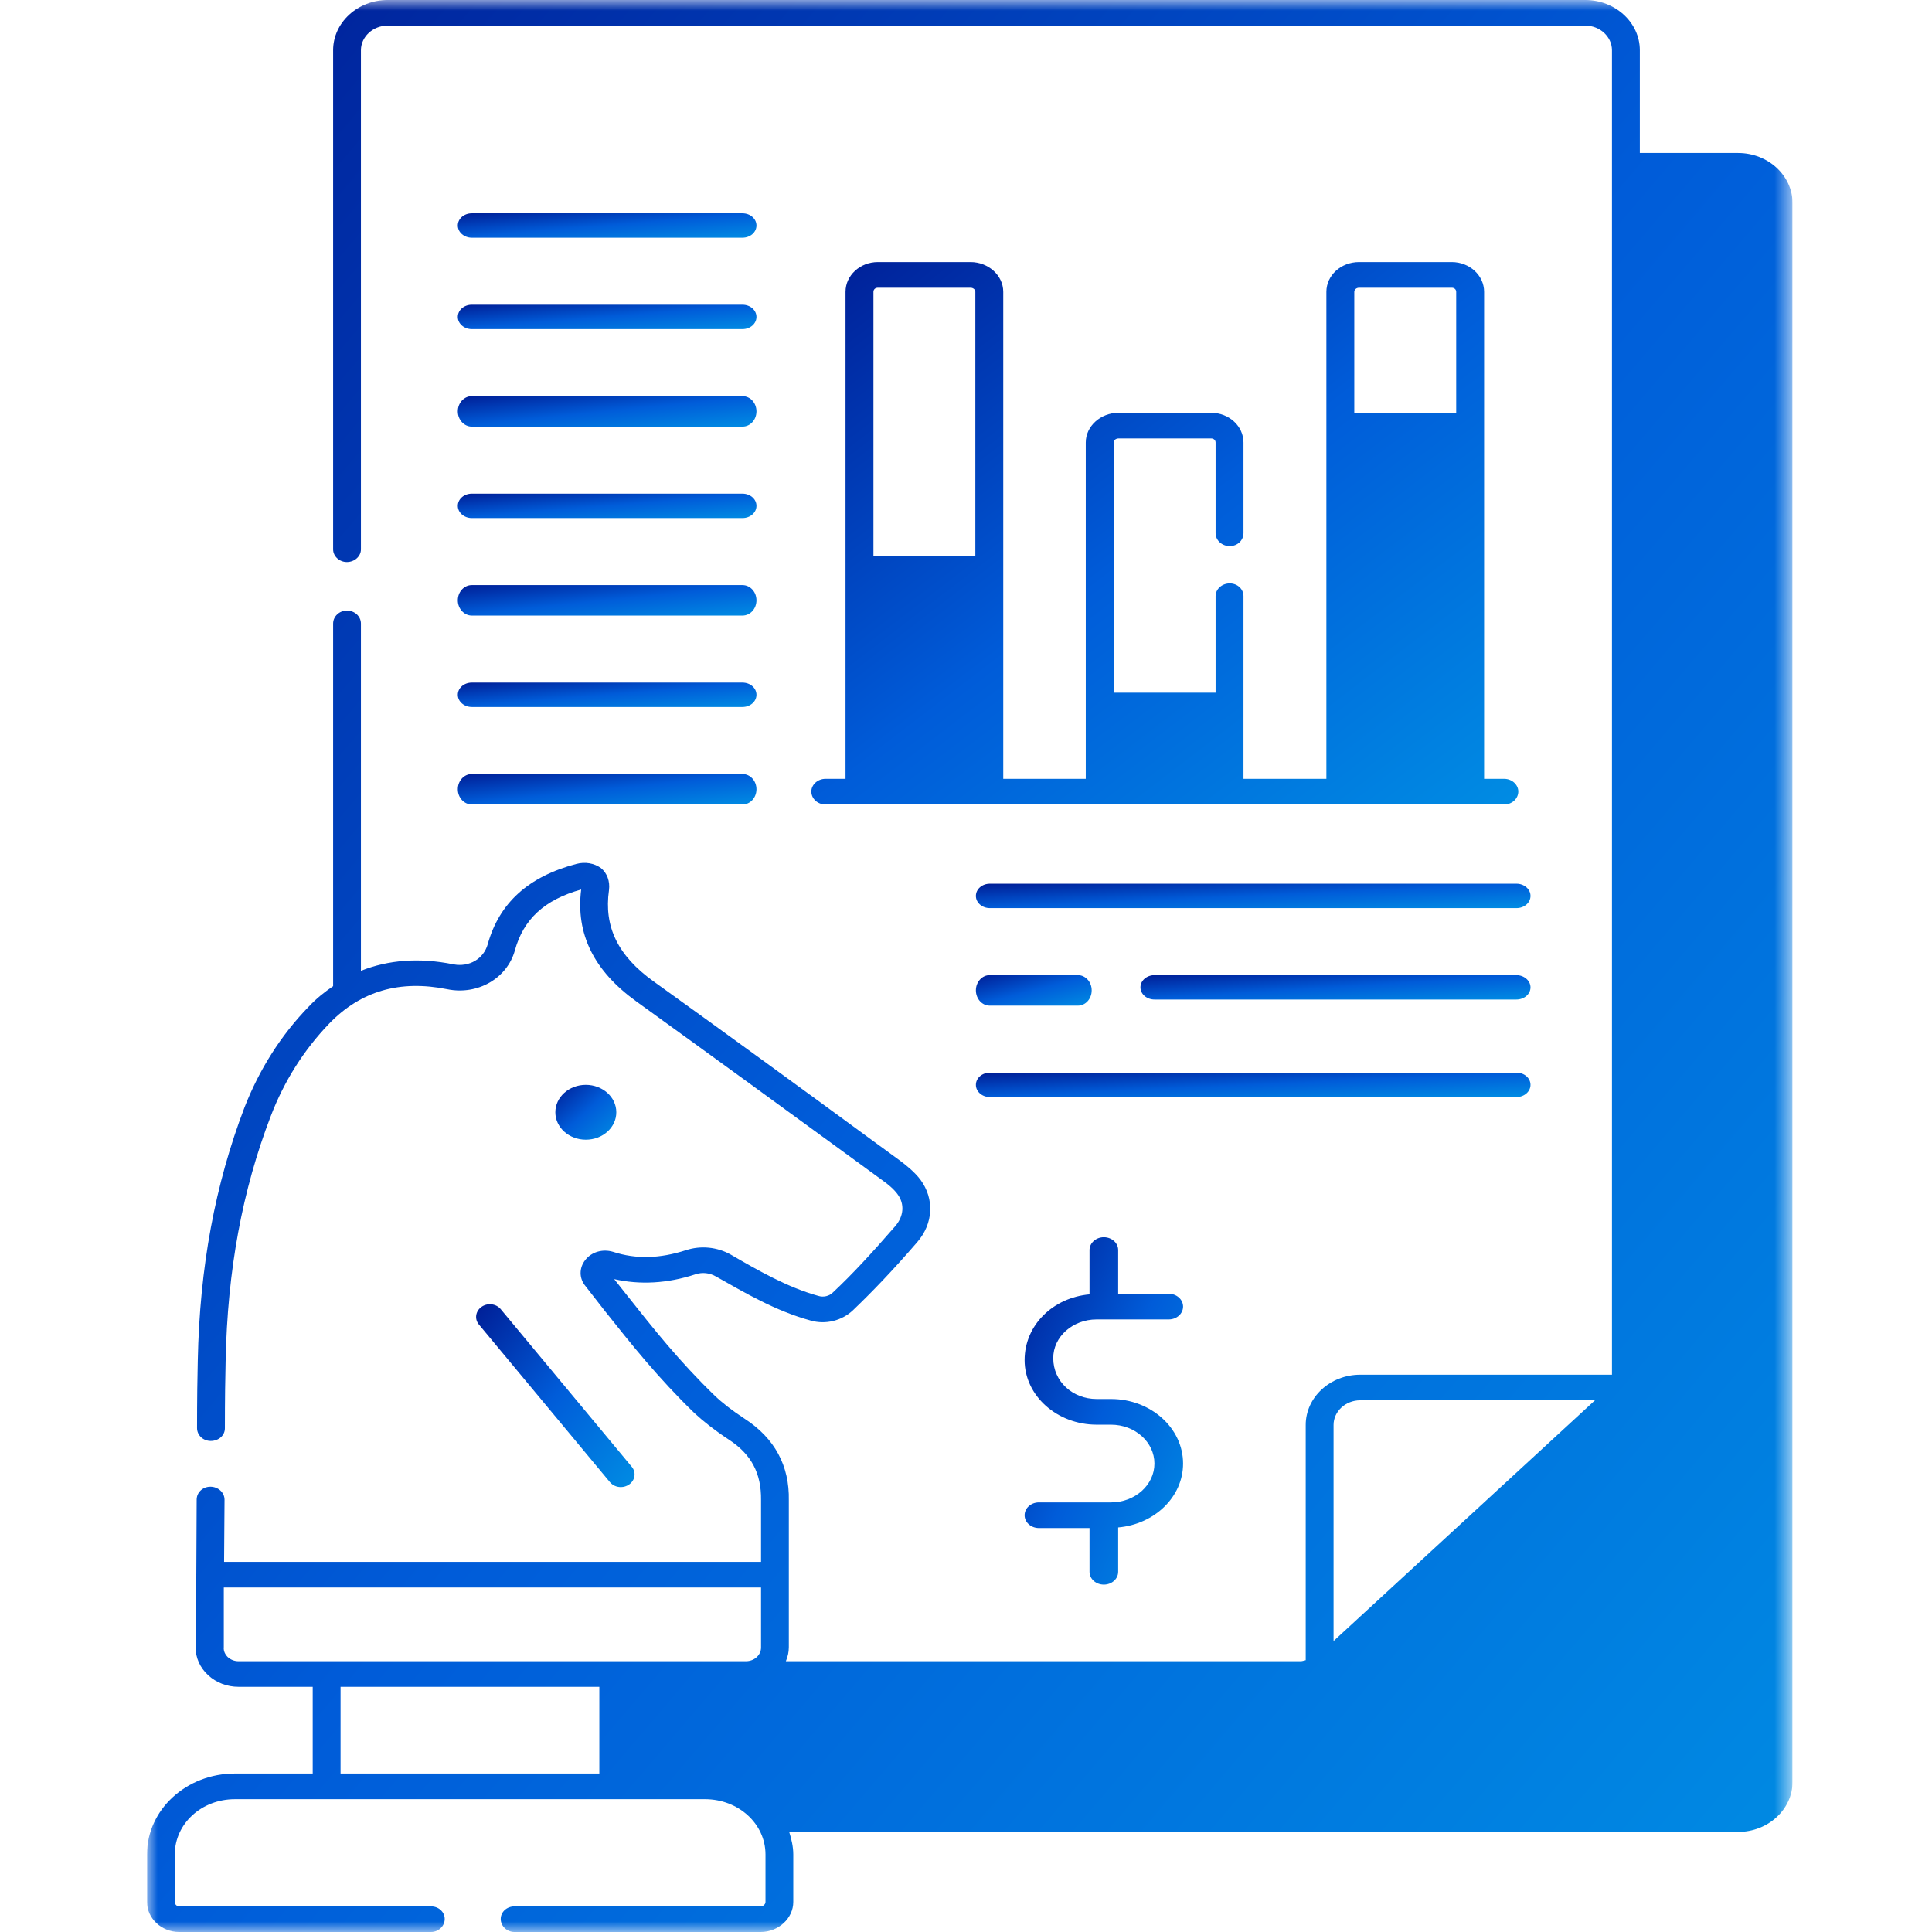
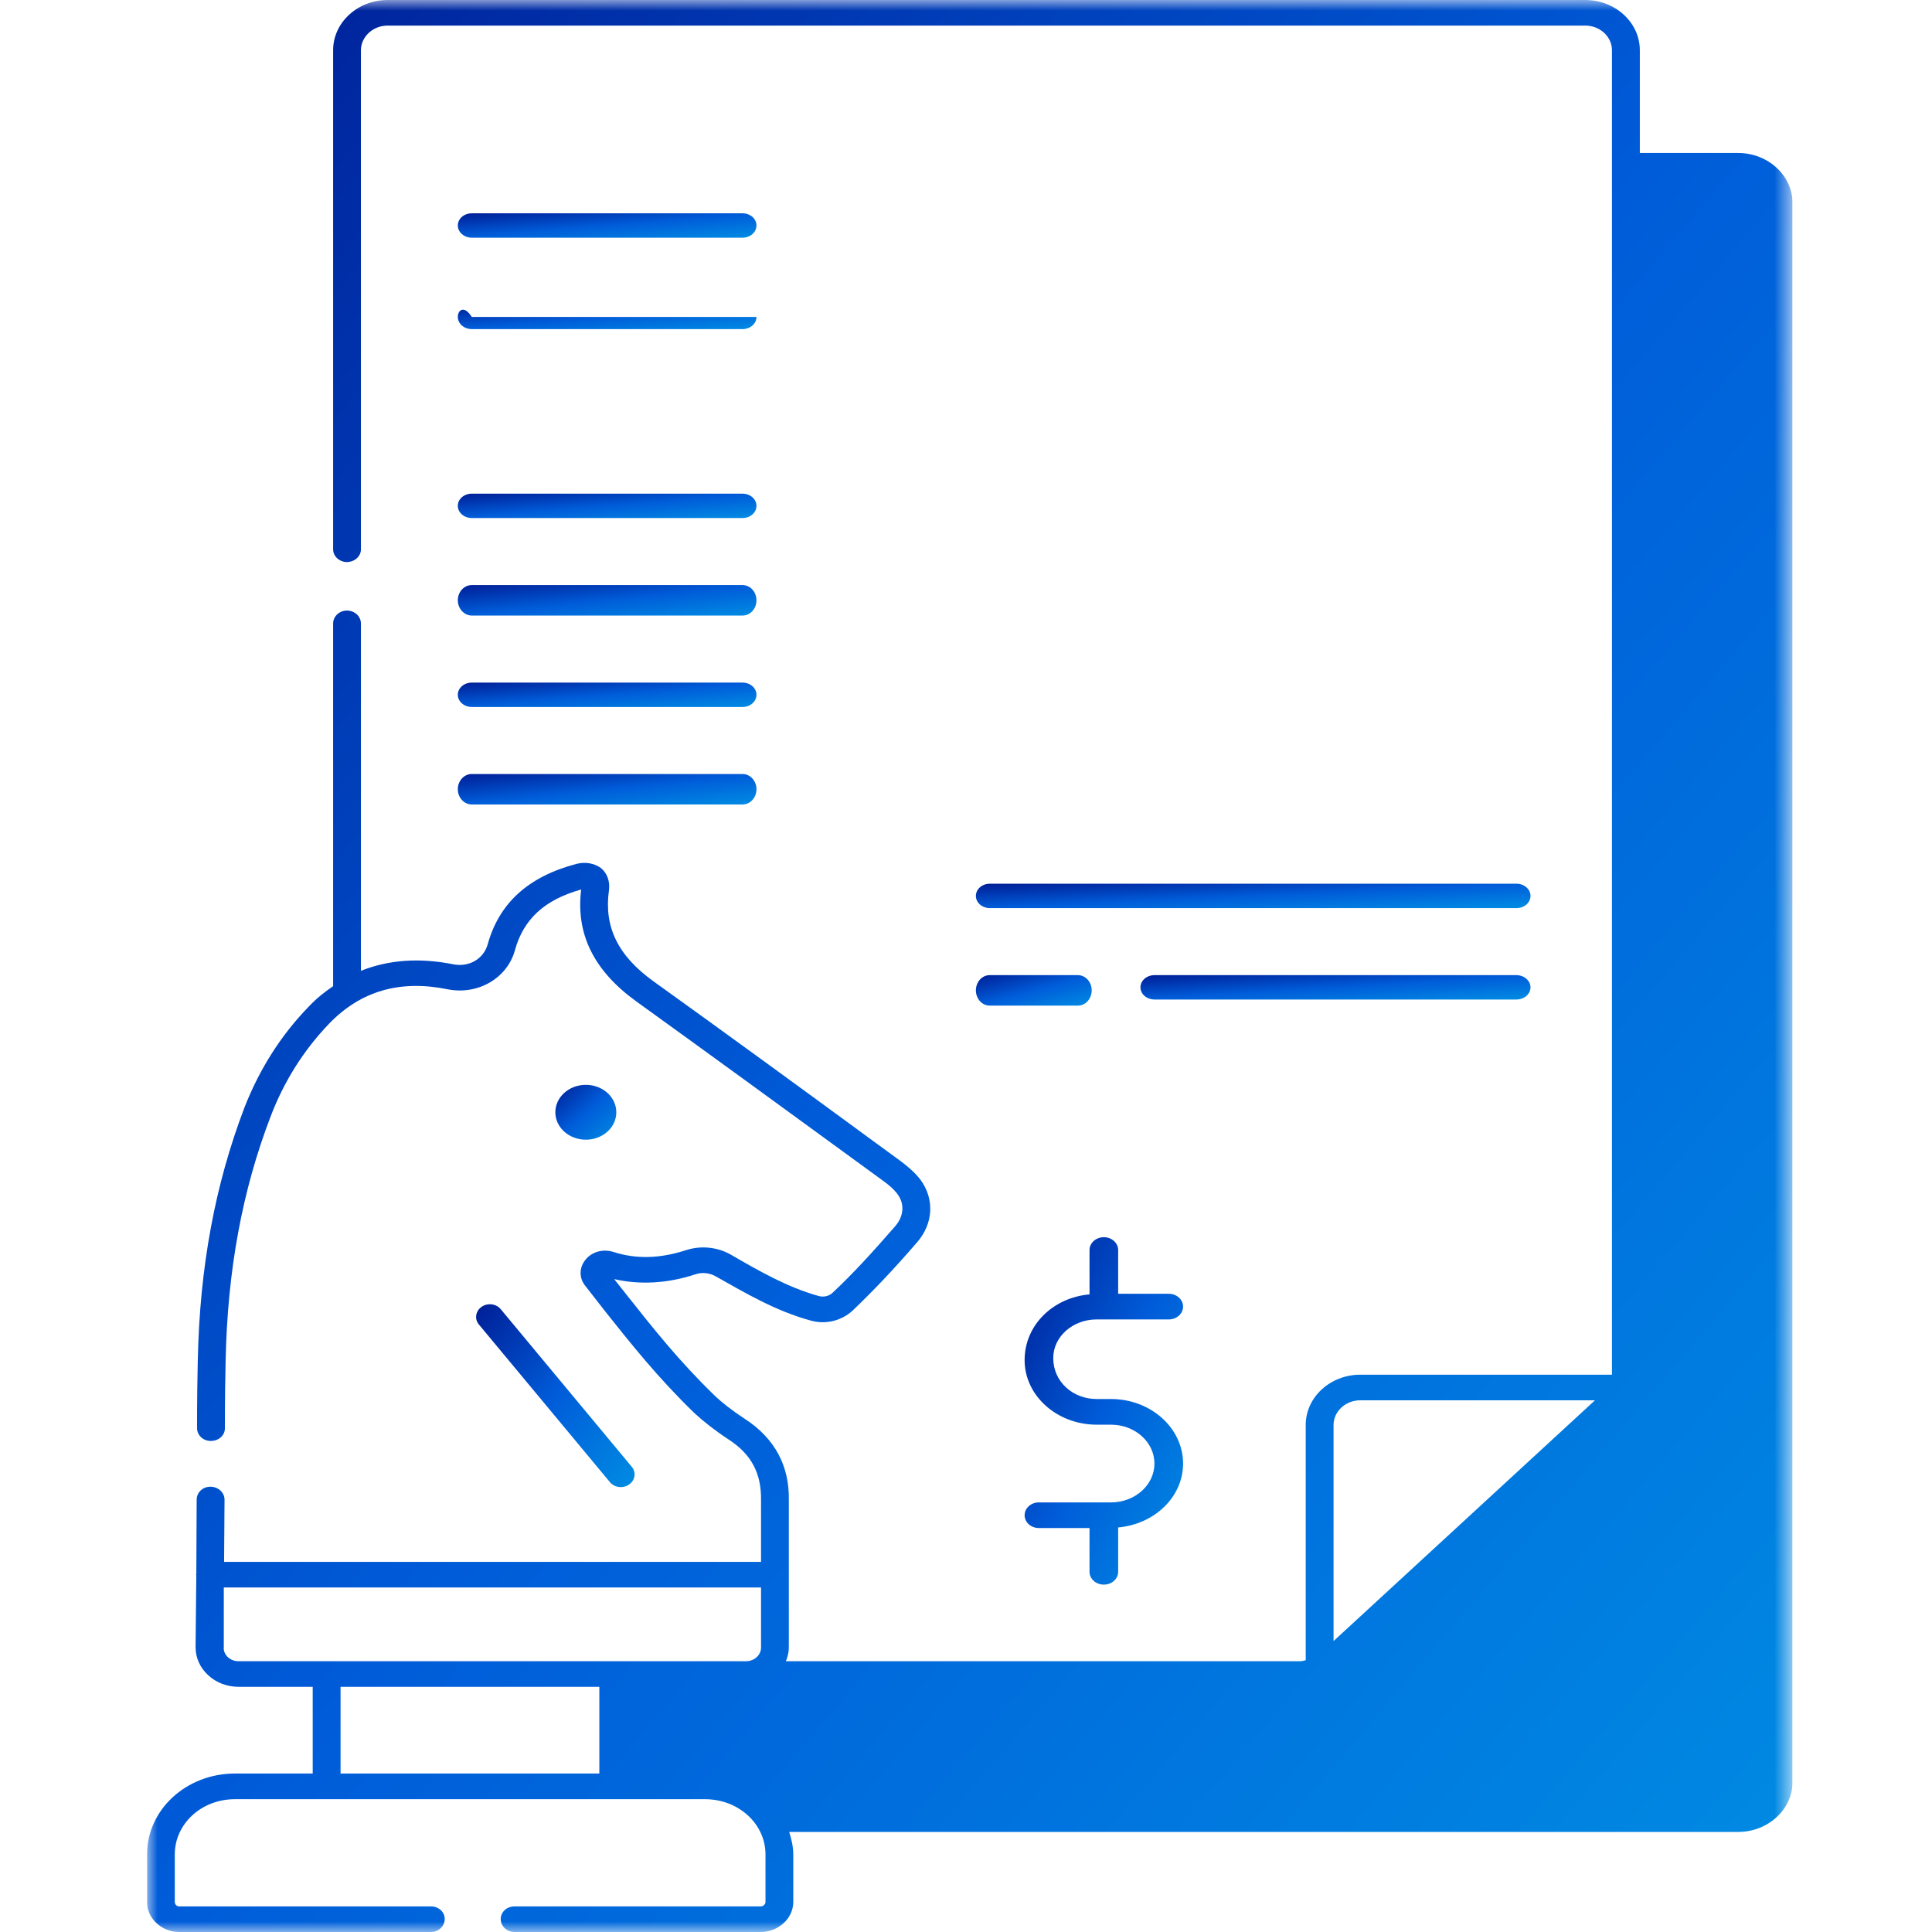
<svg xmlns="http://www.w3.org/2000/svg" width="92" height="92" viewBox="0 0 92 92" fill="none">
  <g clip-path="url(#clip0_4755_44366)">
    <mask id="mask0_4755_44366" style="mask-type:luminance" maskUnits="userSpaceOnUse" x="7" y="0" width="79" height="92">
      <path d="M85.36 0H7V92H85.36V0Z" fill="white" />
    </mask>
    <g mask="url(#mask0_4755_44366)">
      <path fill-rule="evenodd" clip-rule="evenodd" d="M82.765 7.285H78.087V2.391C78.087 1.074 76.92 0 75.489 0H18.458C17.03 0 15.863 1.074 15.863 2.391V26.163C15.863 26.488 16.162 26.764 16.516 26.764C16.888 26.764 17.187 26.488 17.187 26.163V2.391C17.187 1.756 17.753 1.219 18.458 1.219H75.489C76.197 1.219 76.76 1.756 76.76 2.391V65.448V65.462H64.774C63.343 65.462 62.177 66.536 62.177 67.854V79.056C62.09 79.074 62.02 79.106 61.93 79.106H37.421C37.511 78.894 37.563 78.682 37.563 78.438V71.447C37.598 69.804 36.893 68.489 35.462 67.561C34.844 67.154 34.385 66.797 34.014 66.44C32.354 64.829 31.138 63.3 29.866 61.692L29.248 60.911C30.464 61.187 31.773 61.123 33.114 60.682C33.451 60.569 33.802 60.618 34.086 60.781C35.497 61.576 36.928 62.424 38.588 62.879C39.31 63.091 40.088 62.894 40.619 62.392C41.554 61.495 42.508 60.505 43.672 59.156C44.45 58.262 44.502 57.089 43.832 56.178C43.55 55.806 43.161 55.496 42.86 55.27L41.589 54.341C38.112 51.79 34.632 49.253 31.12 46.731C29.422 45.512 28.752 44.131 28.999 42.39C29.054 41.969 28.912 41.577 28.613 41.333C28.294 41.107 27.87 41.026 27.446 41.139C25.168 41.74 23.775 42.993 23.226 44.961C23.032 45.658 22.344 46.067 21.584 45.919C19.961 45.594 18.496 45.707 17.187 46.229V29.692C17.187 29.35 16.888 29.074 16.516 29.074C16.165 29.074 15.863 29.35 15.863 29.692V46.961C15.457 47.236 15.068 47.544 14.7 47.936C13.373 49.3 12.349 50.928 11.643 52.733C10.248 56.39 9.507 60.325 9.418 64.798C9.4 65.48 9.383 66.652 9.383 68.002C9.383 68.341 9.667 68.617 10.036 68.617C10.407 68.617 10.709 68.359 10.709 68.016C10.709 66.652 10.726 65.497 10.744 64.812C10.831 60.488 11.539 56.669 12.897 53.139C13.533 51.479 14.467 49.999 15.686 48.731C17.187 47.187 19.041 46.65 21.302 47.106C22.75 47.399 24.143 46.586 24.515 45.269C24.921 43.774 25.928 42.845 27.675 42.358C27.411 44.471 28.276 46.229 30.308 47.692C33.802 50.211 37.282 52.748 40.758 55.284L42.05 56.227C42.279 56.39 42.561 56.619 42.738 56.863C43.089 57.333 43.037 57.919 42.63 58.389C41.484 59.707 40.584 60.682 39.664 61.544C39.487 61.724 39.206 61.788 38.959 61.707C37.493 61.3 36.115 60.505 34.791 59.739C34.156 59.382 33.378 59.301 32.673 59.53C31.419 59.936 30.29 59.968 29.193 59.611C28.7 59.463 28.172 59.611 27.87 60C27.571 60.375 27.571 60.88 27.887 61.251L28.787 62.406C30.041 63.985 31.332 65.61 33.062 67.285C33.503 67.691 34.014 68.097 34.705 68.553C35.781 69.252 36.257 70.164 36.24 71.432V74.375H10.671L10.692 71.415C10.692 71.072 10.39 70.796 10.018 70.796C9.65 70.796 9.365 71.072 9.365 71.415L9.348 74.976C9.348 74.976 9.33 74.976 9.33 74.993L9.348 75.008L9.313 78.438C9.313 78.943 9.525 79.416 9.914 79.773C10.303 80.13 10.813 80.324 11.362 80.324H14.891V84.454H11.185C8.872 84.454 7 86.178 7 88.308V90.569C7 91.35 7.688 92 8.535 92H20.524C20.878 92 21.177 91.724 21.177 91.382C21.177 91.039 20.878 90.781 20.524 90.781H8.535C8.413 90.781 8.323 90.682 8.323 90.569V88.308C8.323 86.846 9.595 85.676 11.185 85.676H33.573C35.163 85.676 36.452 86.846 36.452 88.308V90.569C36.452 90.682 36.344 90.781 36.222 90.781H24.497C24.143 90.781 23.844 91.039 23.844 91.382C23.844 91.724 24.143 92 24.497 92H36.222C37.07 92 37.775 91.35 37.775 90.569V88.308C37.775 87.934 37.688 87.577 37.581 87.235H82.765C84.193 87.235 85.36 86.164 85.36 84.846V9.676C85.36 8.358 84.193 7.285 82.765 7.285ZM28.54 84.454H16.217V80.324H28.54V84.454ZM36.24 78.455C36.24 78.812 35.923 79.106 35.517 79.106H11.362C11.168 79.106 10.991 79.039 10.848 78.911C10.726 78.795 10.636 78.618 10.657 78.438V75.594H36.24V78.455ZM63.503 78.145V67.854C63.503 67.218 64.066 66.681 64.774 66.681H75.951L63.503 78.145Z" fill="url(#paint0_linear_4755_44366)" />
      <path fill-rule="evenodd" clip-rule="evenodd" d="M52.218 62.83H55.655C56.032 62.83 56.337 62.557 56.337 62.218C56.337 61.881 56.032 61.608 55.655 61.608H53.246V59.525C53.246 59.188 52.941 58.915 52.564 58.915C52.187 58.915 51.882 59.188 51.882 59.525V61.637C50.149 61.791 48.791 63.094 48.791 64.769C48.791 66.461 50.332 67.842 52.224 67.842H52.906C54.047 67.842 54.973 68.672 54.973 69.694C54.973 70.713 54.047 71.543 52.906 71.543H49.473C49.096 71.543 48.791 71.815 48.791 72.155C48.791 72.492 49.096 72.764 49.473 72.764H51.882V74.848C51.882 75.185 52.187 75.458 52.564 75.458C52.941 75.458 53.246 75.185 53.246 74.848V72.735C54.978 72.582 56.337 71.284 56.337 69.694C56.337 67.999 54.796 66.62 52.904 66.62H52.224C51.081 66.62 50.155 65.79 50.155 64.676C50.149 63.66 51.078 62.83 52.218 62.83Z" fill="url(#paint1_linear_4755_44366)" />
      <path fill-rule="evenodd" clip-rule="evenodd" d="M22.93 62.232C22.643 62.432 22.585 62.815 22.808 63.076L29.042 70.576C29.173 70.733 29.364 70.814 29.562 70.814C29.701 70.814 29.84 70.773 29.959 70.689C30.247 70.489 30.305 70.106 30.081 69.844L23.847 62.345C23.63 62.078 23.215 62.029 22.93 62.232Z" fill="url(#paint2_linear_4755_44366)" />
      <path fill-rule="evenodd" clip-rule="evenodd" d="M29.348 52.965C29.348 52.242 28.697 51.659 27.896 51.659C27.095 51.659 26.445 52.242 26.445 52.965C26.445 53.688 27.095 54.271 27.896 54.271C28.703 54.271 29.348 53.688 29.348 52.965Z" fill="url(#paint3_linear_4755_44366)" />
-       <path fill-rule="evenodd" clip-rule="evenodd" d="M46.215 12.479H41.804C40.954 12.479 40.263 13.115 40.263 13.896V37.087H39.308C38.937 37.087 38.635 37.366 38.635 37.691C38.635 38.033 38.937 38.309 39.308 38.309H71.627C71.999 38.309 72.3 38.033 72.3 37.691C72.3 37.366 71.999 37.087 71.627 37.087H70.672V13.896C70.672 13.115 69.981 12.479 69.131 12.479H64.72C63.852 12.479 63.161 13.115 63.161 13.896V37.087H59.214V28.381C59.214 28.056 58.93 27.78 58.558 27.78C58.187 27.78 57.885 28.056 57.885 28.381V32.986H53.033V21.073C53.033 20.96 53.14 20.878 53.262 20.878H57.673C57.795 20.878 57.885 20.96 57.885 21.073V25.386C57.885 25.728 58.187 26.004 58.558 26.004C58.93 26.004 59.214 25.728 59.214 25.386V21.073C59.214 20.292 58.524 19.657 57.673 19.657H53.262C52.412 19.657 51.703 20.292 51.703 21.073V37.087H47.774V13.896C47.774 13.115 47.066 12.479 46.215 12.479ZM46.445 26.494H41.592V13.896C41.592 13.783 41.682 13.701 41.804 13.701H46.215C46.337 13.701 46.445 13.783 46.445 13.896V26.494ZM64.49 13.896C64.49 13.783 64.598 13.701 64.72 13.701H69.131C69.253 13.701 69.343 13.783 69.343 13.896V19.657H64.49V13.896Z" fill="url(#paint4_linear_4755_44366)" />
      <path fill-rule="evenodd" clip-rule="evenodd" d="M22.465 11.319H35.357C35.726 11.319 36.022 11.06 36.022 10.738C36.022 10.416 35.726 10.158 35.357 10.158H22.465C22.097 10.158 21.801 10.416 21.801 10.738C21.801 11.06 22.103 11.319 22.465 11.319Z" fill="url(#paint5_linear_4755_44366)" />
-       <path fill-rule="evenodd" clip-rule="evenodd" d="M22.465 15.672H35.357C35.726 15.672 36.022 15.414 36.022 15.092C36.022 14.77 35.726 14.511 35.357 14.511H22.465C22.097 14.511 21.801 14.77 21.801 15.092C21.801 15.414 22.103 15.672 22.465 15.672Z" fill="url(#paint6_linear_4755_44366)" />
-       <path fill-rule="evenodd" clip-rule="evenodd" d="M22.465 20.315H35.357C35.726 20.315 36.022 19.99 36.022 19.59C36.022 19.189 35.726 18.864 35.357 18.864H22.465C22.097 18.864 21.801 19.189 21.801 19.59C21.801 19.99 22.103 20.315 22.465 20.315Z" fill="url(#paint7_linear_4755_44366)" />
+       <path fill-rule="evenodd" clip-rule="evenodd" d="M22.465 15.672H35.357C35.726 15.672 36.022 15.414 36.022 15.092H22.465C22.097 14.511 21.801 14.77 21.801 15.092C21.801 15.414 22.103 15.672 22.465 15.672Z" fill="url(#paint6_linear_4755_44366)" />
      <path fill-rule="evenodd" clip-rule="evenodd" d="M22.465 24.669H35.357C35.726 24.669 36.022 24.41 36.022 24.088C36.022 23.766 35.726 23.508 35.357 23.508H22.465C22.097 23.508 21.801 23.766 21.801 24.088C21.801 24.41 22.103 24.669 22.465 24.669Z" fill="url(#paint8_linear_4755_44366)" />
      <path fill-rule="evenodd" clip-rule="evenodd" d="M22.465 29.312H35.357C35.726 29.312 36.022 28.987 36.022 28.587C36.022 28.186 35.726 27.861 35.357 27.861H22.465C22.097 27.861 21.801 28.186 21.801 28.587C21.801 28.985 22.103 29.312 22.465 29.312Z" fill="url(#paint9_linear_4755_44366)" />
      <path fill-rule="evenodd" clip-rule="evenodd" d="M22.465 33.666H35.357C35.726 33.666 36.022 33.407 36.022 33.085C36.022 32.763 35.726 32.505 35.357 32.505H22.465C22.097 32.505 21.801 32.763 21.801 33.085C21.801 33.407 22.103 33.666 22.465 33.666Z" fill="url(#paint10_linear_4755_44366)" />
      <path fill-rule="evenodd" clip-rule="evenodd" d="M22.465 38.309H35.357C35.726 38.309 36.022 37.984 36.022 37.584C36.022 37.183 35.726 36.858 35.357 36.858H22.465C22.097 36.858 21.801 37.183 21.801 37.584C21.801 37.984 22.103 38.309 22.465 38.309Z" fill="url(#paint11_linear_4755_44366)" />
      <path fill-rule="evenodd" clip-rule="evenodd" d="M72.216 42.082H47.135C46.767 42.082 46.471 42.34 46.471 42.663C46.471 42.985 46.767 43.243 47.135 43.243H72.216C72.585 43.243 72.881 42.985 72.881 42.663C72.881 42.34 72.579 42.082 72.216 42.082Z" fill="url(#paint12_linear_4755_44366)" />
      <path fill-rule="evenodd" clip-rule="evenodd" d="M72.207 46.435H54.98C54.606 46.435 54.307 46.694 54.307 47.016C54.307 47.338 54.606 47.596 54.98 47.596H72.207C72.582 47.596 72.881 47.338 72.881 47.016C72.881 46.7 72.576 46.435 72.207 46.435Z" fill="url(#paint13_linear_4755_44366)" />
      <path fill-rule="evenodd" clip-rule="evenodd" d="M47.127 47.887H51.329C51.692 47.887 51.985 47.562 51.985 47.161C51.985 46.761 51.692 46.435 51.329 46.435H47.127C46.764 46.435 46.471 46.761 46.471 47.161C46.471 47.559 46.764 47.887 47.127 47.887Z" fill="url(#paint14_linear_4755_44366)" />
-       <path fill-rule="evenodd" clip-rule="evenodd" d="M72.881 51.66C72.881 51.337 72.585 51.079 72.216 51.079H47.135C46.767 51.079 46.471 51.337 46.471 51.66C46.471 51.982 46.767 52.24 47.135 52.24H72.216C72.579 52.24 72.881 51.982 72.881 51.66Z" fill="url(#paint15_linear_4755_44366)" />
    </g>
  </g>
  <defs>
    <linearGradient id="paint0_linear_4755_44366" x1="0.766" y1="7.319" x2="91.594" y2="84.681" gradientUnits="userSpaceOnUse">
      <stop stop-color="#001E96" />
      <stop offset="0.5" stop-color="#005CD9" />
      <stop offset="1" stop-color="#008CE3" />
    </linearGradient>
    <linearGradient id="paint1_linear_4755_44366" x1="46.318" y1="64.336" x2="58.809" y2="70.036" gradientUnits="userSpaceOnUse">
      <stop stop-color="#001E96" />
      <stop offset="0.5" stop-color="#005CD9" />
      <stop offset="1" stop-color="#008CE3" />
    </linearGradient>
    <linearGradient id="paint2_linear_4755_44366" x1="22.135" y1="62.725" x2="30.755" y2="70.196" gradientUnits="userSpaceOnUse">
      <stop stop-color="#001E96" />
      <stop offset="0.5" stop-color="#005CD9" />
      <stop offset="1" stop-color="#008CE3" />
    </linearGradient>
    <linearGradient id="paint3_linear_4755_44366" x1="26.599" y1="51.523" x2="29.197" y2="54.408" gradientUnits="userSpaceOnUse">
      <stop stop-color="#001E96" />
      <stop offset="0.5" stop-color="#005CD9" />
      <stop offset="1" stop-color="#008CE3" />
    </linearGradient>
    <linearGradient id="paint4_linear_4755_44366" x1="42.994" y1="9.136" x2="67.941" y2="41.653" gradientUnits="userSpaceOnUse">
      <stop stop-color="#001E96" />
      <stop offset="0.5" stop-color="#005CD9" />
      <stop offset="1" stop-color="#008CE3" />
    </linearGradient>
    <linearGradient id="paint5_linear_4755_44366" x1="28.818" y1="9.586" x2="29.004" y2="11.89" gradientUnits="userSpaceOnUse">
      <stop stop-color="#001E96" />
      <stop offset="0.5" stop-color="#005CD9" />
      <stop offset="1" stop-color="#008CE3" />
    </linearGradient>
    <linearGradient id="paint6_linear_4755_44366" x1="28.818" y1="13.94" x2="29.004" y2="16.244" gradientUnits="userSpaceOnUse">
      <stop stop-color="#001E96" />
      <stop offset="0.5" stop-color="#005CD9" />
      <stop offset="1" stop-color="#008CE3" />
    </linearGradient>
    <linearGradient id="paint7_linear_4755_44366" x1="28.763" y1="18.153" x2="29.056" y2="21.026" gradientUnits="userSpaceOnUse">
      <stop stop-color="#001E96" />
      <stop offset="0.5" stop-color="#005CD9" />
      <stop offset="1" stop-color="#008CE3" />
    </linearGradient>
    <linearGradient id="paint8_linear_4755_44366" x1="28.818" y1="22.936" x2="29.004" y2="25.24" gradientUnits="userSpaceOnUse">
      <stop stop-color="#001E96" />
      <stop offset="0.5" stop-color="#005CD9" />
      <stop offset="1" stop-color="#008CE3" />
    </linearGradient>
    <linearGradient id="paint9_linear_4755_44366" x1="28.763" y1="27.15" x2="29.056" y2="30.023" gradientUnits="userSpaceOnUse">
      <stop stop-color="#001E96" />
      <stop offset="0.5" stop-color="#005CD9" />
      <stop offset="1" stop-color="#008CE3" />
    </linearGradient>
    <linearGradient id="paint10_linear_4755_44366" x1="28.818" y1="31.933" x2="29.004" y2="34.237" gradientUnits="userSpaceOnUse">
      <stop stop-color="#001E96" />
      <stop offset="0.5" stop-color="#005CD9" />
      <stop offset="1" stop-color="#008CE3" />
    </linearGradient>
    <linearGradient id="paint11_linear_4755_44366" x1="28.763" y1="36.147" x2="29.056" y2="39.02" gradientUnits="userSpaceOnUse">
      <stop stop-color="#001E96" />
      <stop offset="0.5" stop-color="#005CD9" />
      <stop offset="1" stop-color="#008CE3" />
    </linearGradient>
    <linearGradient id="paint12_linear_4755_44366" x1="59.623" y1="41.505" x2="59.728" y2="43.821" gradientUnits="userSpaceOnUse">
      <stop stop-color="#001E96" />
      <stop offset="0.5" stop-color="#005CD9" />
      <stop offset="1" stop-color="#008CE3" />
    </linearGradient>
    <linearGradient id="paint13_linear_4755_44366" x1="63.521" y1="45.861" x2="63.666" y2="48.171" gradientUnits="userSpaceOnUse">
      <stop stop-color="#001E96" />
      <stop offset="0.5" stop-color="#005CD9" />
      <stop offset="1" stop-color="#008CE3" />
    </linearGradient>
    <linearGradient id="paint14_linear_4755_44366" x1="48.871" y1="45.803" x2="49.585" y2="48.519" gradientUnits="userSpaceOnUse">
      <stop stop-color="#001E96" />
      <stop offset="0.5" stop-color="#005CD9" />
      <stop offset="1" stop-color="#008CE3" />
    </linearGradient>
    <linearGradient id="paint15_linear_4755_44366" x1="59.623" y1="50.502" x2="59.728" y2="52.818" gradientUnits="userSpaceOnUse">
      <stop stop-color="#001E96" />
      <stop offset="0.5" stop-color="#005CD9" />
      <stop offset="1" stop-color="#008CE3" />
    </linearGradient>
    <clipPath id="clip0_4755_44366">
      <rect width="78.36" height="92" fill="white" transform="translate(7)" />
    </clipPath>
  </defs>
</svg>